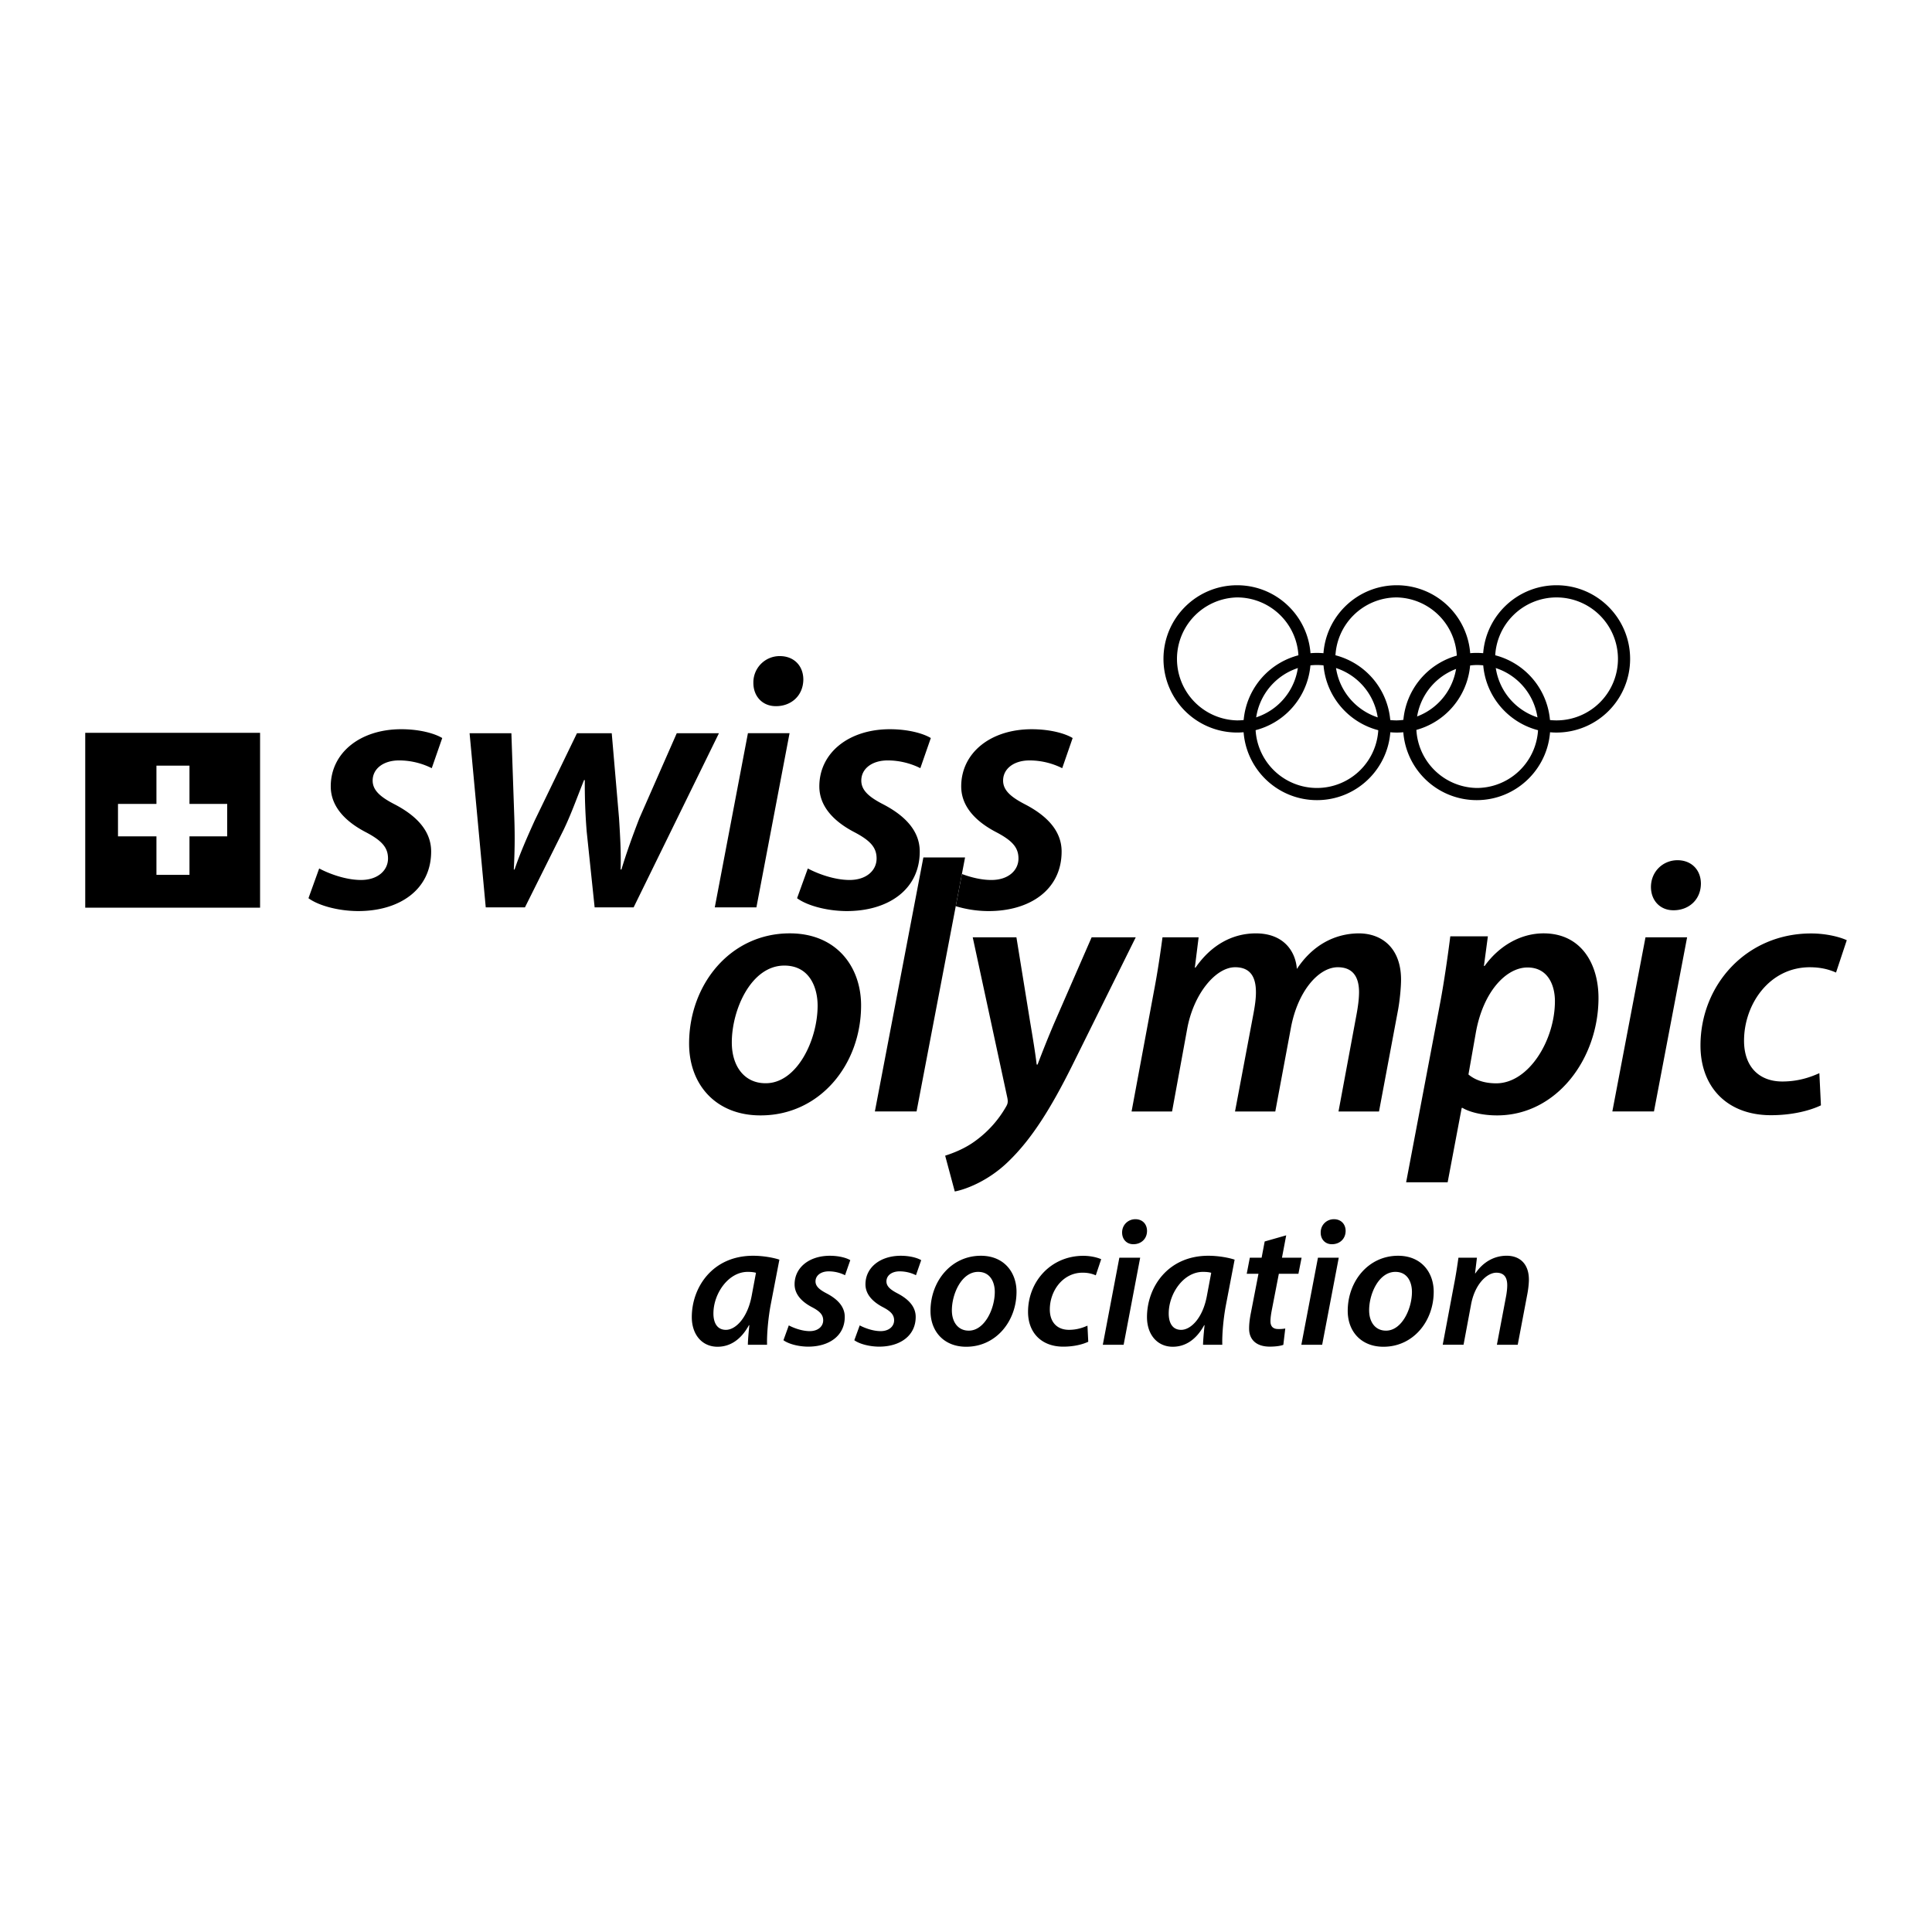
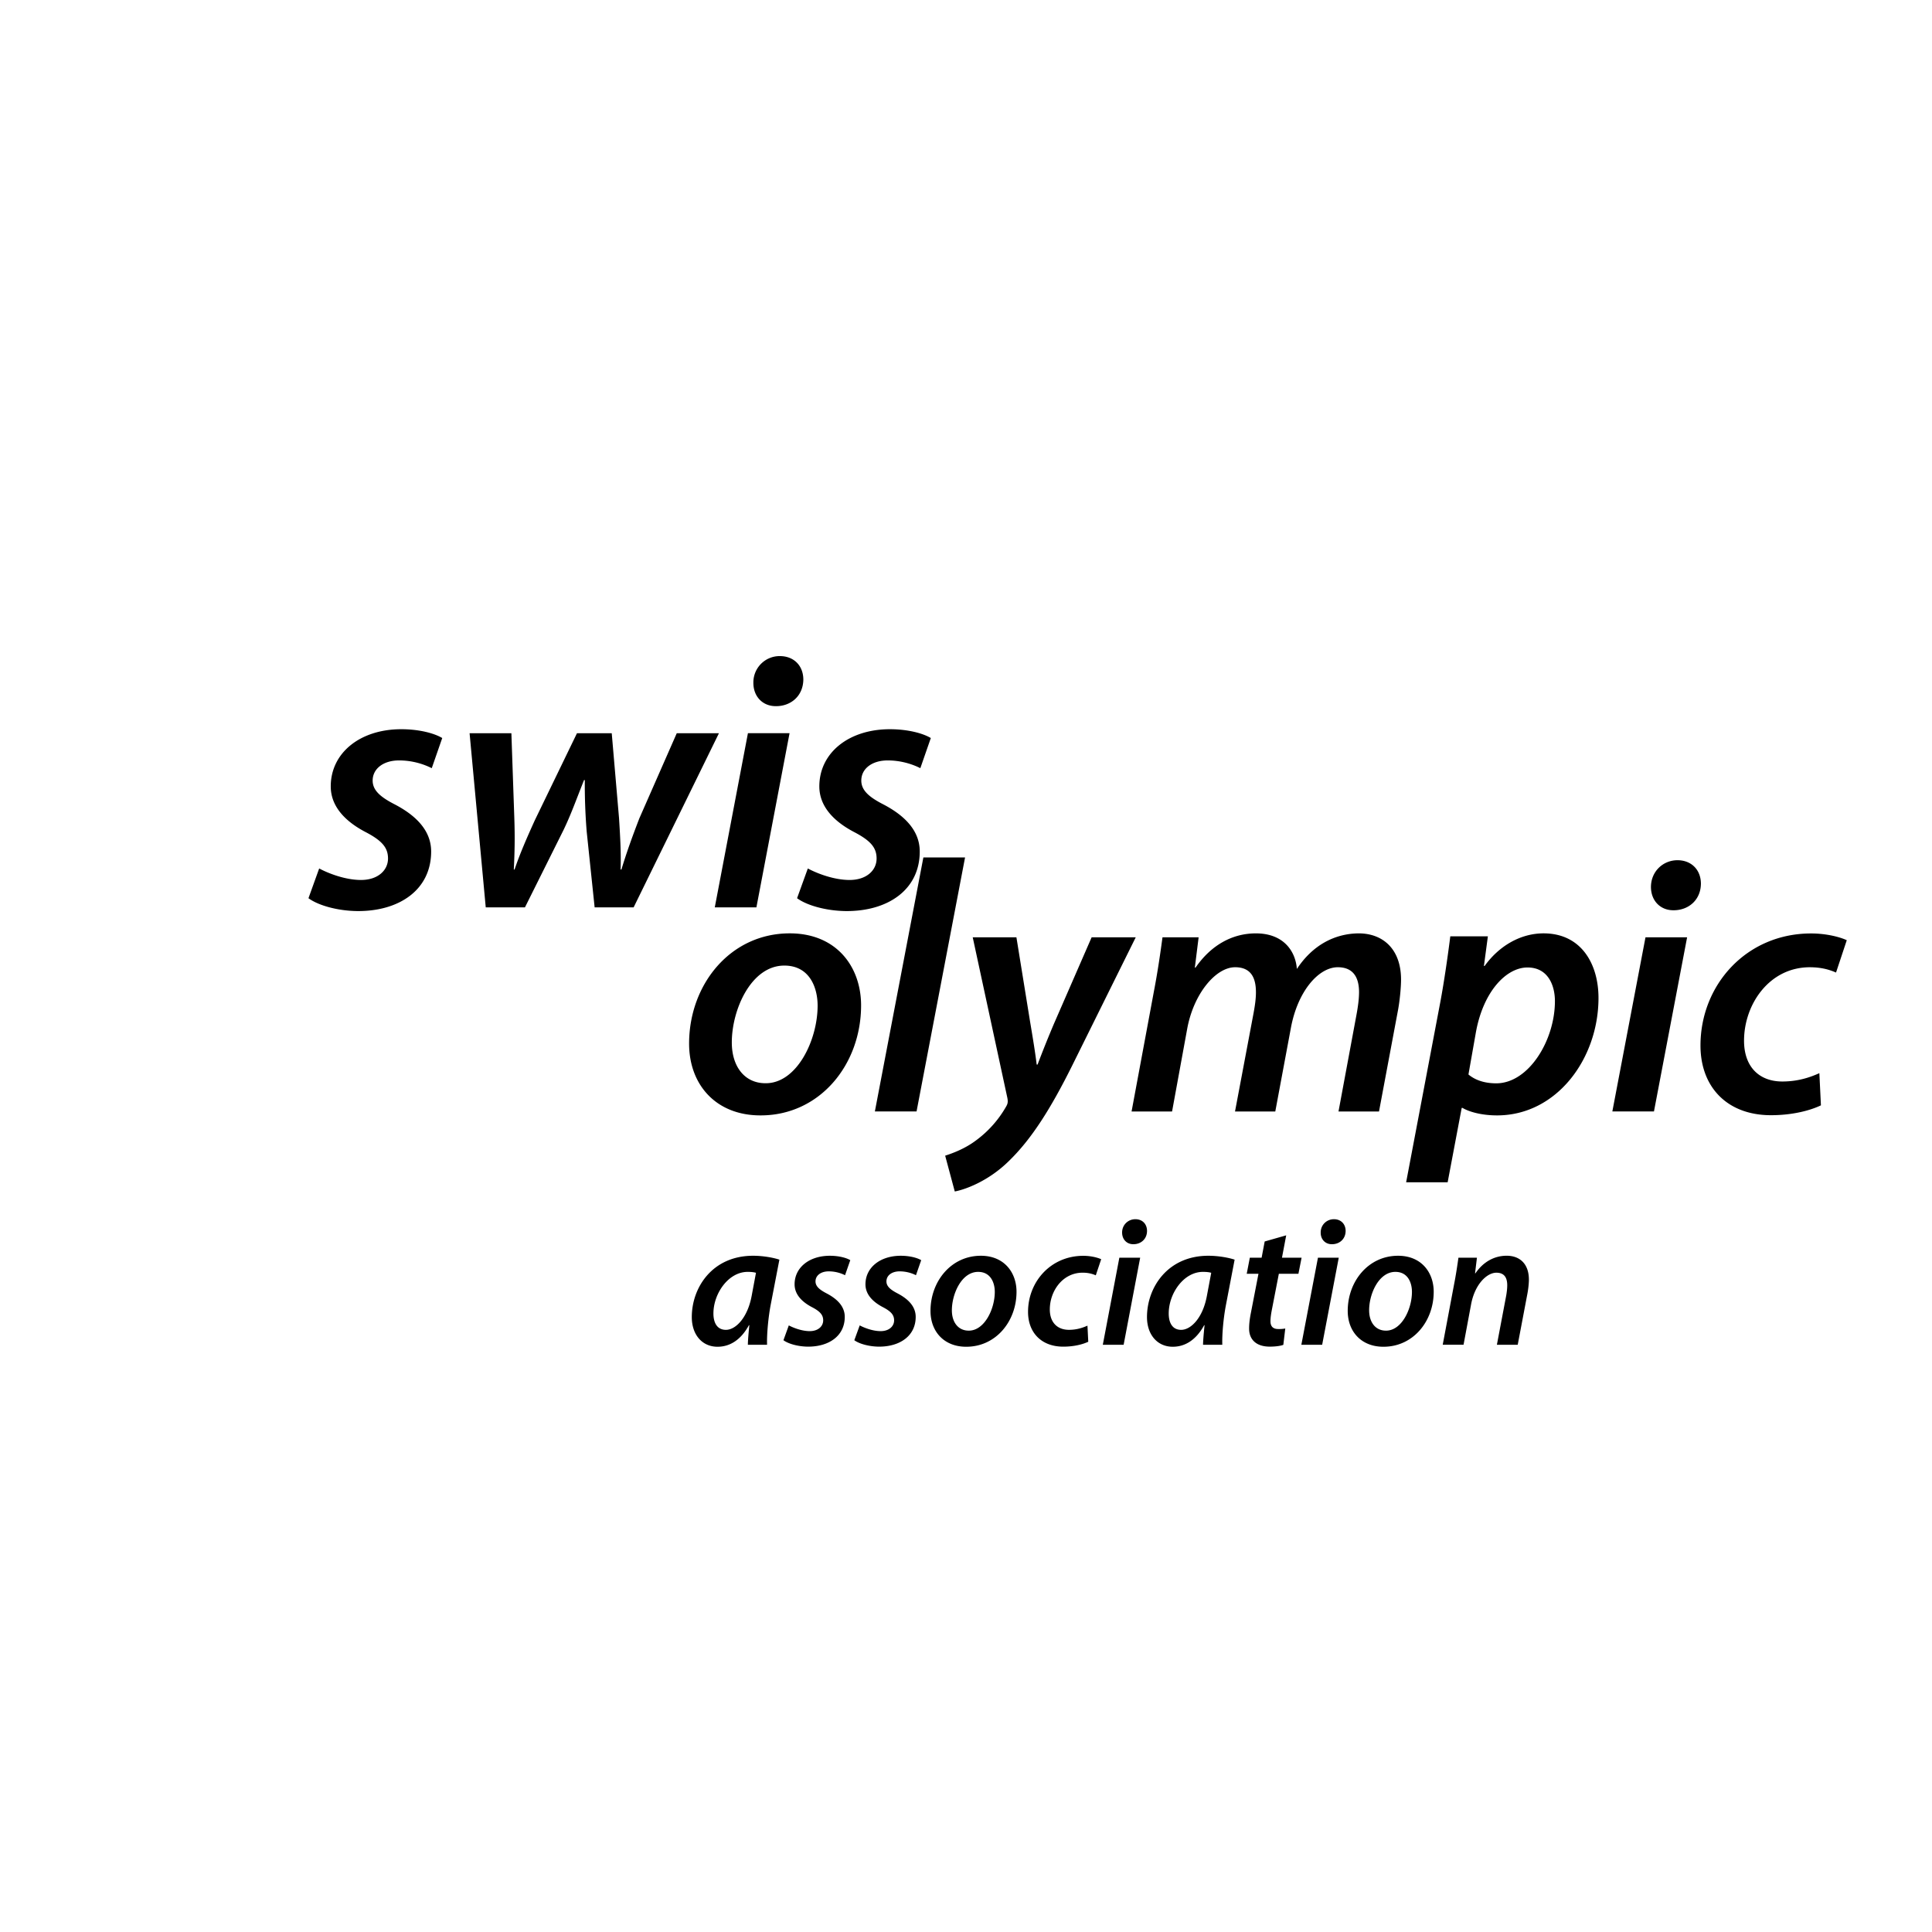
<svg xmlns="http://www.w3.org/2000/svg" width="2500" height="2500" viewBox="0 0 192.756 192.756">
  <g fill-rule="evenodd" clip-rule="evenodd">
-     <path fill="#fff" d="M0 0h192.756v192.756H0V0z" />
    <path d="M76.53 134.168c-.032-1.027.114-2.665.356-3.959l.874-4.533c-.653-.217-1.678-.389-2.622-.389-4.051 0-6.117 3.149-6.117 6.122 0 1.74 1.019 2.956 2.567 2.956 1.106 0 2.255-.548 3.135-2.152h.038c-.071.75-.14 1.442-.146 1.955h1.915zm-1.532-4.903c-.405 2.209-1.597 3.414-2.574 3.414-.9 0-1.251-.743-1.245-1.65.005-1.974 1.493-4.134 3.414-4.134.367 0 .631.032.831.092l-.426 2.278zM78.165 133.713c.458.343 1.402.628 2.427.642 2.094.014 3.69-1.058 3.69-2.97 0-1.108-.847-1.837-1.801-2.338-.734-.381-1.117-.715-1.117-1.204 0-.588.533-1 1.322-1 .706 0 1.289.213 1.624.386l.523-1.502c-.378-.229-1.127-.439-2.039-.439-2.055 0-3.517 1.175-3.517 2.848 0 .996.712 1.74 1.715 2.269.847.439 1.138.795 1.138 1.332 0 .58-.496 1.07-1.343 1.07-.782 0-1.635-.328-2.087-.574l-.535 1.48zM85.236 133.713c.458.343 1.413.628 2.433.642 2.093.014 3.69-1.058 3.69-2.97 0-1.108-.848-1.837-1.802-2.338-.734-.381-1.117-.715-1.117-1.204 0-.588.534-1 1.316-1 .712 0 1.295.213 1.629.386l.523-1.502c-.383-.229-1.127-.439-2.039-.439-2.055 0-3.522 1.175-3.522 2.848 0 .996.717 1.74 1.721 2.269.847.439 1.138.795 1.138 1.332 0 .58-.497 1.07-1.344 1.07-.787 0-1.635-.328-2.087-.574l-.539 1.48zM96.408 134.365c2.95 0 5.01-2.532 5.01-5.486 0-1.917-1.225-3.592-3.559-3.592-2.968 0-5.023 2.554-5.023 5.501 0 2.066 1.359 3.577 3.555 3.577h.017zm.236-1.607c-1.041 0-1.676-.836-1.676-2.028 0-1.632.965-3.835 2.62-3.835 1.258 0 1.662 1.095 1.662 1.995 0 1.721-1.035 3.868-2.589 3.868h-.017zM108.496 132.261c-.443.195-1.041.416-1.846.416-1.16 0-1.91-.738-1.91-2.036 0-1.818 1.264-3.665 3.275-3.665.576 0 .988.121 1.311.264l.539-1.607c-.334-.156-1.014-.34-1.785-.34-3.221 0-5.512 2.557-5.512 5.594 0 2.066 1.332 3.469 3.516 3.469 1.102 0 1.986-.246 2.492-.49l-.08-1.605zM112.105 134.168l1.65-8.685h-2.078l-1.65 8.685h2.078zm.977-10.033c.744 0 1.348-.507 1.357-1.318 0-.707-.473-1.177-1.164-1.177-.713 0-1.322.554-1.322 1.322-.004.695.465 1.173 1.111 1.173h.018zM121.949 134.168c-.033-1.027.113-2.665.361-3.959l.869-4.533c-.652-.217-1.674-.389-2.623-.389-4.045 0-6.121 3.149-6.121 6.122 0 1.74 1.023 2.956 2.572 2.956 1.105 0 2.254-.548 3.135-2.152h.037c-.076.75-.141 1.442-.152 1.955h1.922zm-1.533-4.903c-.398 2.209-1.59 3.414-2.572 3.414-.9 0-1.246-.743-1.24-1.65.006-1.974 1.488-4.134 3.41-4.134.365 0 .631.032.83.092l-.428 2.278zM126.178 123.862l-.307 1.621h-1.176l-.309 1.6h1.172l-.75 3.87c-.129.645-.184 1.125-.184 1.616 0 .994.625 1.785 2.066 1.785.496 0 1.045-.06 1.348-.179l.193-1.628a3.62 3.62 0 0 1-.699.051c-.568 0-.777-.313-.777-.779 0-.367.074-.82.156-1.229l.68-3.507h1.953l.316-1.6h-1.957l.422-2.233-2.147.612zM131.912 134.168l1.656-8.685h-2.076l-1.656 8.685h2.076zm.983-10.033c.744 0 1.348-.507 1.359-1.318 0-.707-.48-1.177-1.166-1.177-.717 0-1.322.554-1.322 1.322-.01.695.459 1.173 1.107 1.173h.022zM138.035 134.365c2.951 0 5.006-2.532 5.006-5.486 0-1.917-1.219-3.592-3.557-3.592-2.965 0-5.021 2.554-5.021 5.501 0 2.066 1.359 3.577 3.555 3.577h.017zm.236-1.607c-1.041 0-1.672-.836-1.672-2.028-.006-1.632.959-3.835 2.617-3.835 1.256 0 1.654 1.095 1.654 1.995 0 1.721-1.029 3.868-2.582 3.868h-.017zM146.018 134.168l.75-4.019c.373-2.025 1.586-3.171 2.525-3.171.818 0 1.084.528 1.084 1.254 0 .339-.049.718-.104 1.035l-.928 4.9h2.078l.959-5.054c.086-.44.156-1.049.156-1.436 0-1.647-.971-2.392-2.217-2.392-1.203 0-2.318.583-3.117 1.753h-.039l.189-1.557h-1.846c-.107.75-.236 1.654-.441 2.691l-1.127 5.993h2.078v.003zM91.445 110.89l4.839-25.343h-4.159l-4.839 25.343h4.159zM75.893 111.283c5.902 0 10.018-5.07 10.018-10.972 0-3.841-2.439-7.19-7.115-7.19-5.939 0-10.044 5.111-10.044 10.999 0 4.143 2.719 7.163 7.109 7.163h.032zm.475-3.209c-2.087 0-3.355-1.678-3.355-4.062-.005-3.269 1.926-7.676 5.238-7.676 2.519 0 3.323 2.19 3.323 3.997 0 3.436-2.066 7.741-5.167 7.741h-.039zM97.049 93.515l3.453 16.01c.064.334.064.54-.086.814a10.864 10.864 0 0 1-3.064 3.458c-1.073.804-2.271 1.252-3.053 1.505l.959 3.571c1.063-.194 3.35-1.041 5.336-2.978 2.336-2.241 4.266-5.341 6.375-9.577l6.344-12.804h-4.4l-3.729 8.553a106.971 106.971 0 0 0-1.666 4.146h-.088c-.145-1.187-.35-2.448-.668-4.337l-1.354-8.361h-4.359zM116.938 110.89l1.506-8.231c.641-3.533 2.863-6.158 4.783-6.158 1.684 0 2.078 1.195 2.078 2.506 0 .637-.098 1.312-.232 2.045l-1.855 9.839h4.018l1.555-8.331c.68-3.677 2.768-6.059 4.682-6.059 1.521 0 2.119.996 2.119 2.485 0 .695-.117 1.496-.242 2.182l-1.807 9.723h4.041l1.908-10.176c.168-.931.291-2.215.291-2.976 0-3.091-1.85-4.617-4.229-4.617-2.41.022-4.605 1.185-6.164 3.55-.141-1.829-1.377-3.55-4.09-3.55-2.266 0-4.412 1.09-6.02 3.415h-.07l.377-3.021h-3.604c-.205 1.502-.457 3.307-.857 5.389l-2.229 11.986h4.041v-.001zM144.432 117.956l1.402-7.42h.082c.631.375 1.855.747 3.451.747 5.934 0 10.115-5.645 10.115-11.719 0-3.391-1.721-6.443-5.48-6.443-2.229 0-4.391 1.185-5.881 3.253h-.07l.395-2.957h-3.75c-.221 1.77-.607 4.489-.996 6.56l-3.41 17.979h4.142zm2.826-15.004c.746-4.057 3.031-6.427 5.141-6.427 2.045 0 2.736 1.78 2.736 3.359 0 3.917-2.623 8.199-5.854 8.199-1.197 0-2.119-.334-2.773-.882l.75-4.249zM165.016 110.89l3.307-17.375h-4.152l-3.307 17.375h4.152zm1.959-20.073c1.488 0 2.703-1.017 2.725-2.643 0-1.403-.961-2.35-2.336-2.35-1.43 0-2.633 1.103-2.648 2.651-.006 1.38.928 2.341 2.227 2.341h.032v.001zM181.518 107.07c-.879.394-2.082.831-3.695.831-2.32 0-3.82-1.473-3.82-4.07 0-3.633 2.525-7.328 6.561-7.328 1.148 0 1.969.243 2.617.529l1.072-3.227c-.664-.313-2.023-.674-3.561-.674-6.445 0-11.035 5.124-11.035 11.182 0 4.144 2.664 6.951 7.033 6.951 2.201 0 3.971-.494 4.984-.984l-.156-3.21zM30.776 89.614c.923.686 2.816 1.258 4.866 1.284 4.181.033 7.374-2.114 7.374-5.944 0-2.208-1.688-3.676-3.598-4.682-1.473-.75-2.238-1.424-2.238-2.396 0-1.181 1.073-2.009 2.632-2.009a7.32 7.32 0 0 1 3.264.774l1.046-3.008c-.766-.461-2.261-.879-4.089-.879-4.105 0-7.034 2.36-7.034 5.705 0 1.99 1.43 3.479 3.437 4.536 1.694.879 2.276 1.581 2.276 2.659 0 1.171-.998 2.137-2.687 2.141-1.57.003-3.264-.658-4.18-1.148l-1.069 2.967zM46.851 73.152l1.612 17.375h3.912l3.856-7.735c.75-1.564 1.203-2.864 2.039-4.965h.076a58.814 58.814 0 0 0 .188 5.136l.793 7.565h3.89l8.512-17.375h-4.208l-3.732 8.49c-.717 1.861-1.273 3.409-1.79 5.106h-.082c.054-1.552-.032-3.14-.156-5.122l-.728-8.474h-3.468l-4.208 8.69c-.792 1.745-1.505 3.376-2.017 4.906h-.076c.081-1.707.119-3.104.049-5.154l-.292-8.442h-4.17v-.001zM75.467 90.526l3.307-17.375h-4.153l-3.307 17.375h4.153zm1.958-20.072c1.489 0 2.697-1.016 2.724-2.643 0-1.41-.96-2.352-2.341-2.352a2.621 2.621 0 0 0-2.644 2.648c-.01 1.386.929 2.346 2.228 2.346h.033v.001zM79.524 89.614c.922.686 2.815 1.258 4.865 1.284 4.181.033 7.374-2.114 7.374-5.944 0-2.208-1.688-3.676-3.598-4.682-1.473-.75-2.233-1.424-2.233-2.396 0-1.181 1.068-2.009 2.632-2.009 1.418 0 2.583.429 3.258.774l1.046-3.008c-.766-.461-2.26-.879-4.083-.879-4.11 0-7.04 2.36-7.04 5.705 0 1.99 1.436 3.479 3.437 4.536 1.693.879 2.276 1.581 2.276 2.659 0 1.171-.993 2.137-2.686 2.141-1.569.003-3.264-.658-4.175-1.148l-1.073 2.967z" />
-     <path d="M95.97 87.198c.874.329 1.938.602 2.952.598 1.697-.004 2.691-.97 2.691-2.141 0-1.079-.584-1.78-2.277-2.659C97.33 81.939 95.9 80.45 95.9 78.46c0-3.345 2.924-5.705 7.034-5.705 1.83 0 3.33.418 4.084.879l-1.041 3.008a7.317 7.317 0 0 0-3.264-.774c-1.559 0-2.633.829-2.633 2.009 0 .971.768 1.646 2.234 2.396 1.914 1.006 3.604 2.473 3.604 4.682 0 3.831-3.193 5.978-7.379 5.944a11.4 11.4 0 0 1-3.183-.49l.614-3.211zM116.08 65.74c0-4.059 3.291-7.35 7.348-7.35s7.342 3.291 7.342 7.35a7.344 7.344 0 1 1-14.69 0zm7.348 6.134a6.134 6.134 0 0 0 6.127-6.133 6.134 6.134 0 0 0-6.127-6.136 6.136 6.136 0 0 0 0 12.269zM132.02 65.74c0-4.059 3.285-7.35 7.336-7.35a7.347 7.347 0 0 1 7.348 7.35 7.345 7.345 0 0 1-7.348 7.347c-4.051 0-7.336-3.291-7.336-7.347zm7.335 6.134a6.136 6.136 0 0 0 0-12.269 6.134 6.134 0 0 0-6.127 6.136c.001 3.384 2.747 6.133 6.127 6.133zM147.955 65.74c0-4.059 3.285-7.35 7.34-7.35 4.053 0 7.342 3.291 7.342 7.35a7.347 7.347 0 0 1-7.342 7.347c-4.055 0-7.34-3.291-7.34-7.347zm7.34 6.134a6.134 6.134 0 0 0 6.129-6.133 6.134 6.134 0 0 0-6.129-6.136 6.13 6.13 0 0 0-6.127 6.136 6.13 6.13 0 0 0 6.127 6.133z" />
-     <path d="M124.053 72.482a7.341 7.341 0 1 1 14.682 0c0 4.057-3.283 7.348-7.34 7.348s-7.342-3.29-7.342-7.348zm7.342 6.134a6.13 6.13 0 0 0 6.127-6.133 6.132 6.132 0 0 0-6.127-6.135 6.134 6.134 0 0 0-6.133 6.135 6.132 6.132 0 0 0 6.133 6.133zM139.986 72.482a7.341 7.341 0 1 1 14.684 0c0 4.057-3.291 7.348-7.342 7.348a7.344 7.344 0 0 1-7.342-7.348zm7.342 6.134a6.134 6.134 0 0 0 0-12.268 6.135 6.135 0 0 0 0 12.268zM8.504 73.114h17.444v17.445H8.504V73.114z" />
-     <path fill="#fff" d="M22.668 80.207h-3.764v-3.818h-3.296v3.818h-3.836v3.236h3.836v3.842h3.296v-3.842h3.764v-3.236z" />
  </g>
</svg>